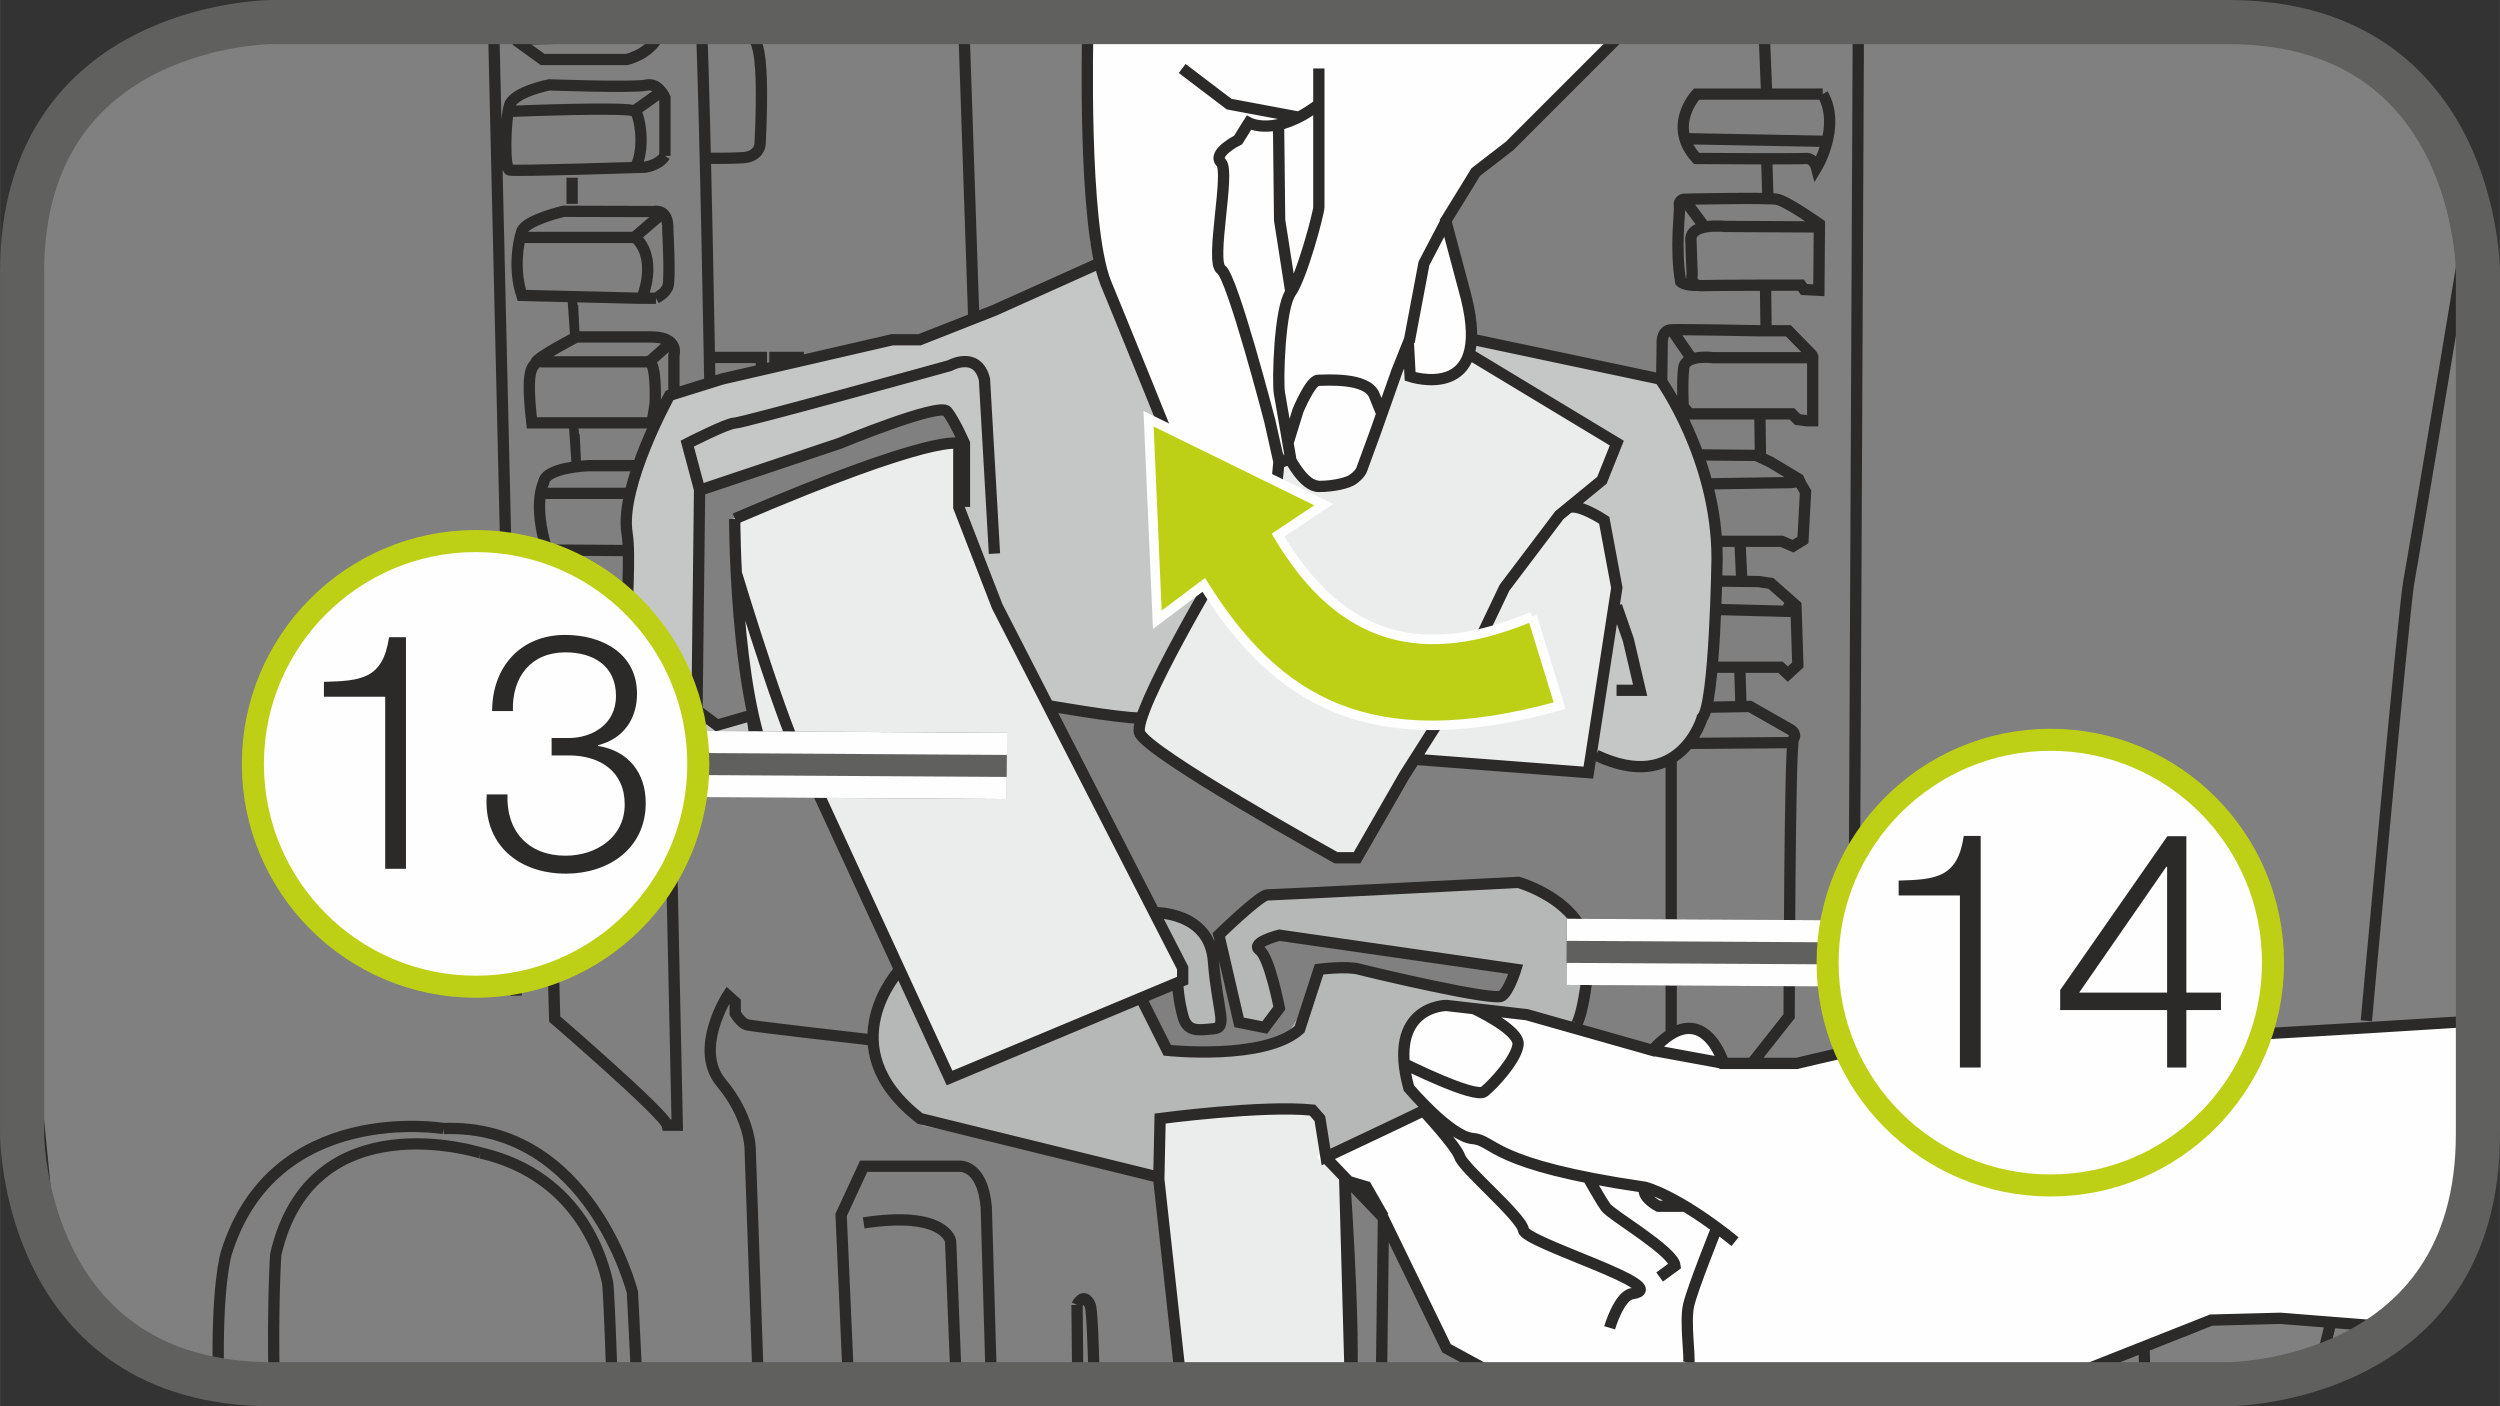
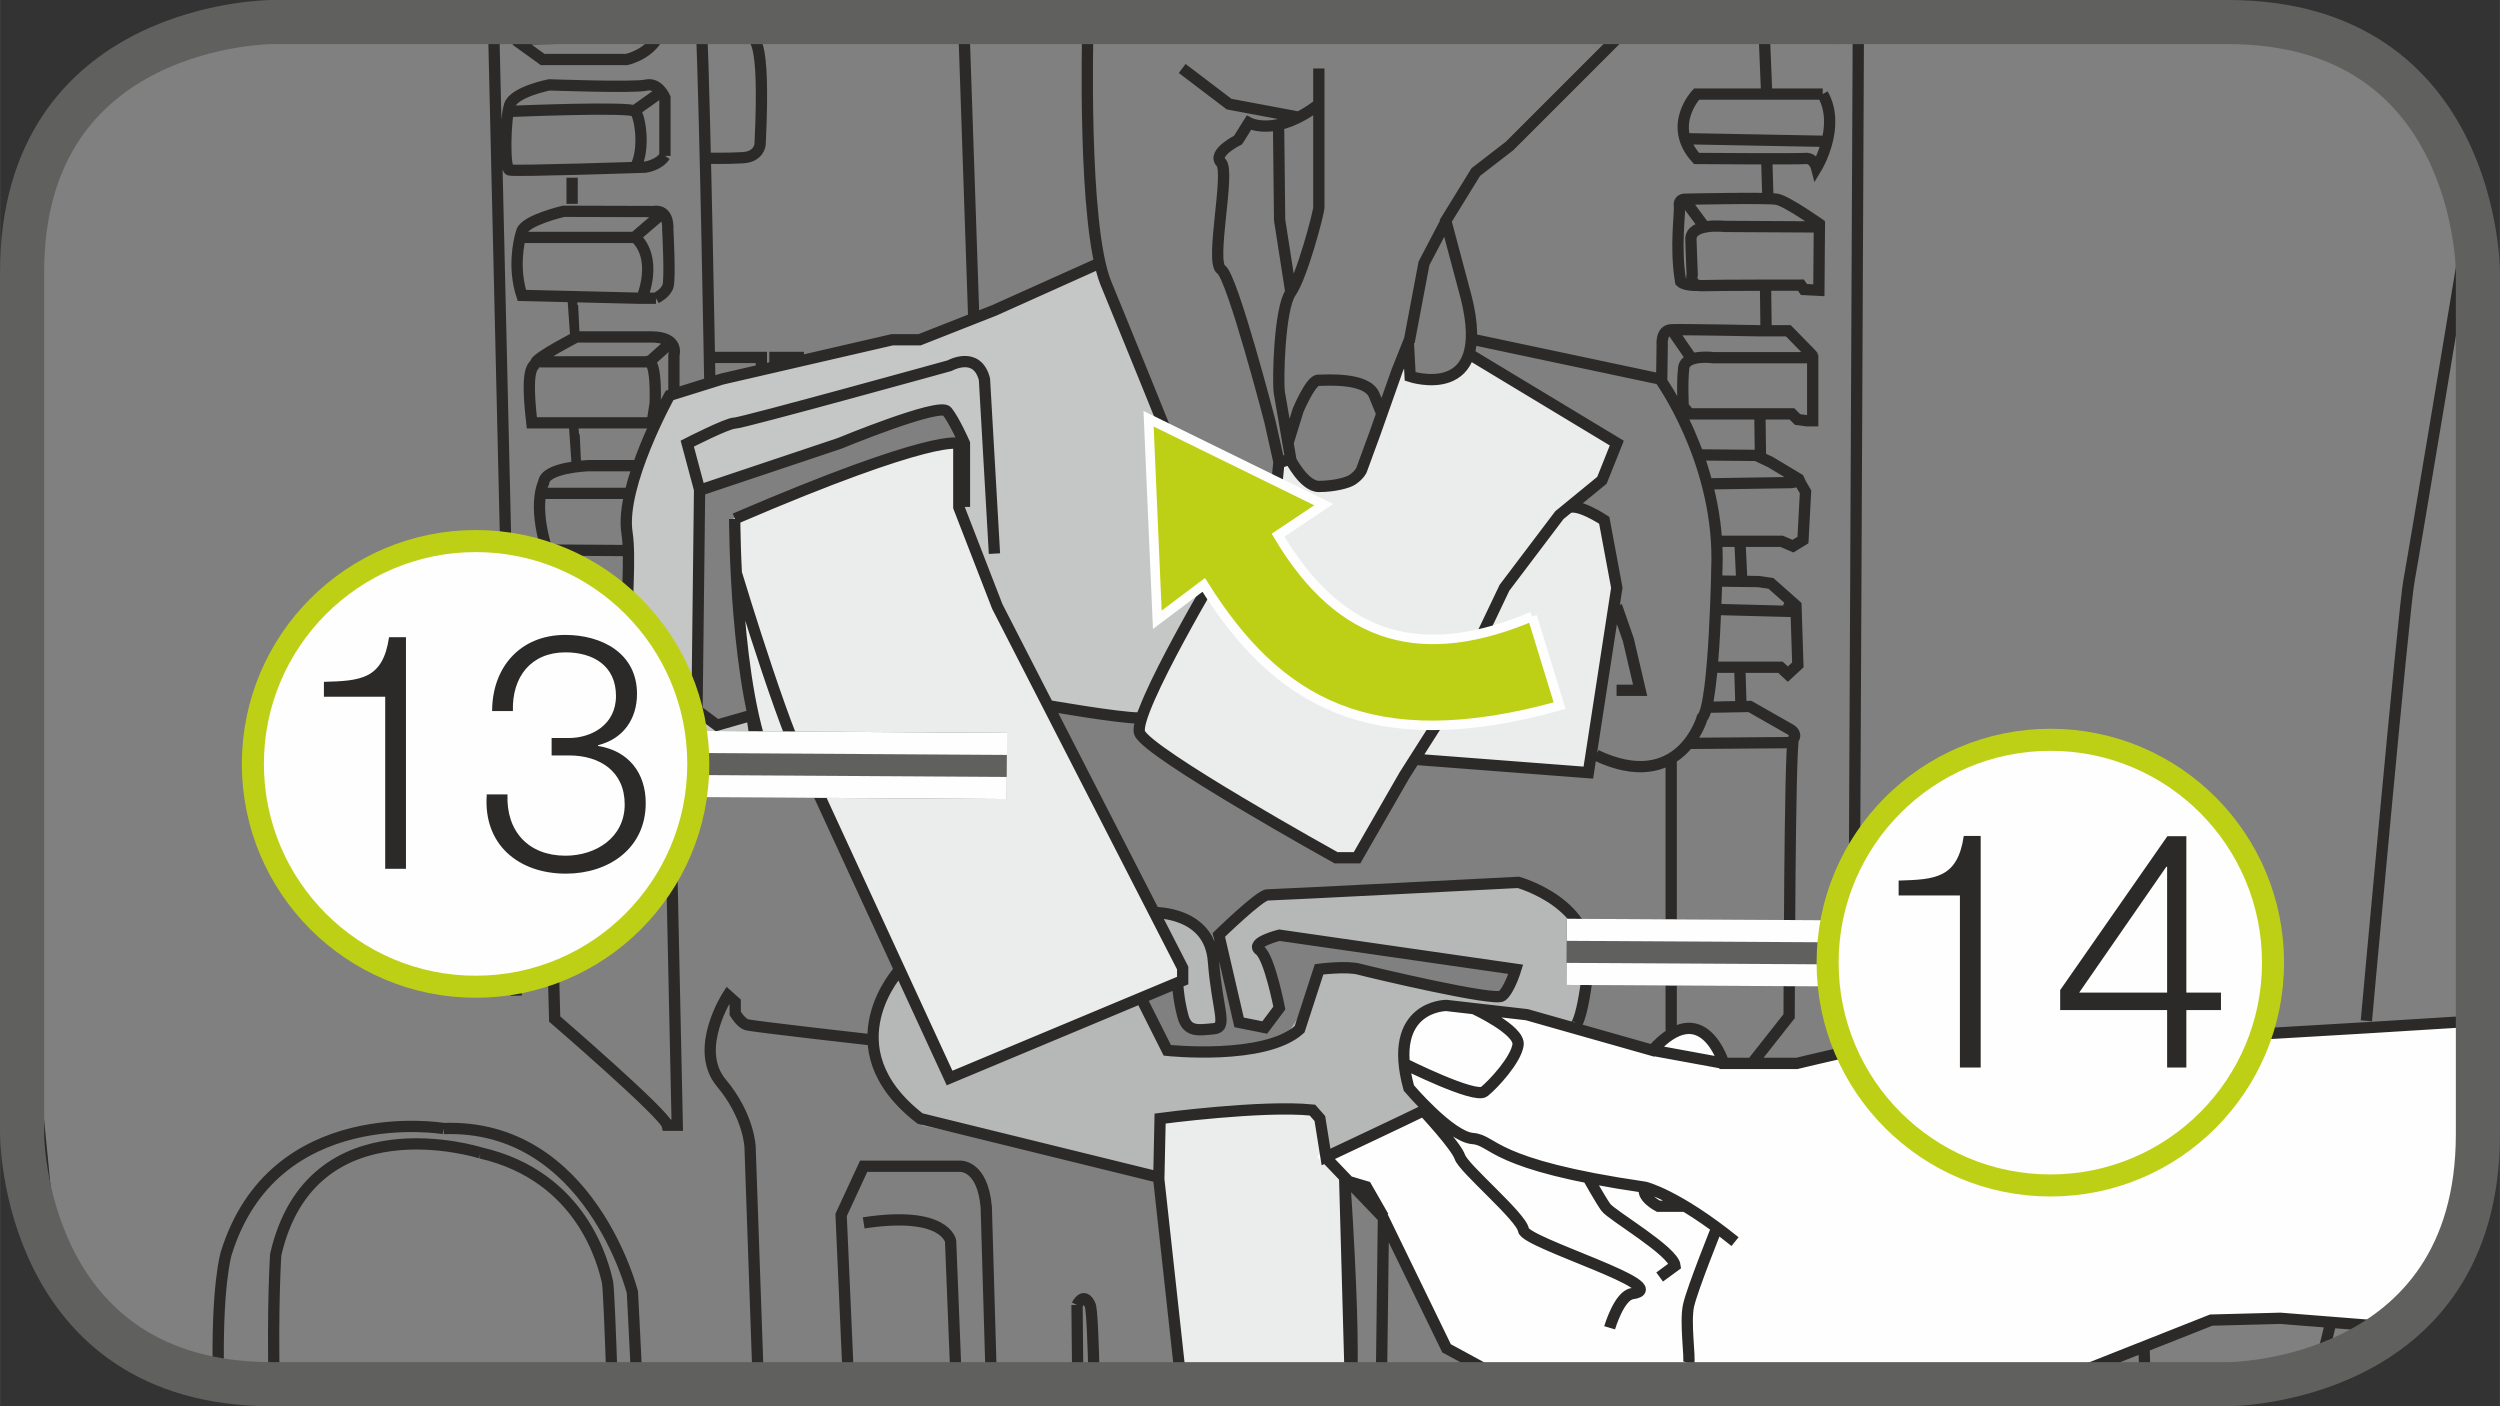
<svg xmlns="http://www.w3.org/2000/svg" xml:space="preserve" width="20mm" height="11.25mm" version="1.1" style="shape-rendering:geometricPrecision; text-rendering:geometricPrecision; image-rendering:optimizeQuality; fill-rule:evenodd; clip-rule:evenodd" viewBox="0 0 97.49 54.84">
  <rect x="0" y="0" width="97.49" height="54.84" fill="#333333" stroke="none" />
  <defs>
    <style type="text/css">
   
    .str0 {stroke:#2B2A29;stroke-width:0.44;stroke-miterlimit:10}
    .str3 {stroke:#60605F;stroke-width:1.72;stroke-miterlimit:4}
    .str6 {stroke:#BED015;stroke-width:0.86;stroke-miterlimit:2.613}
    .str1 {stroke:#FEFEFE;stroke-width:0.37;stroke-miterlimit:4}
    .str2 {stroke:#2B2A29;stroke-width:0.37;stroke-miterlimit:10}
    .str4 {stroke:#60605F;stroke-width:2.58;stroke-linejoin:bevel;stroke-miterlimit:4}
    .str5 {stroke:#FEFEFE;stroke-width:0.86;stroke-linejoin:bevel;stroke-miterlimit:4}
    .fil7 {fill:none}
    .fil5 {fill:none;fill-rule:nonzero}
    .fil6 {fill:#BED015}
    .fil4 {fill:#FEFEFE;fill-rule:nonzero}
    .fil3 {fill:#EBECEC;fill-rule:nonzero}
    .fil2 {fill:#C5C6C6;fill-rule:nonzero}
    .fil1 {fill:#B6B7B7;fill-rule:nonzero}
    .fil0 {fill:gray;fill-rule:nonzero}
    .fil8 {fill:#2B2A29;fill-rule:nonzero}
   
  </style>
  </defs>
  <g id="Слой_x0020_1">
    <path class="fil0" d="M10.61 0.86c0,0 -9.75,0 -9.75,9.75l0 33.62c0,0 0,9.75 9.75,9.75l76.27 0c0,0 7.24,-0 9.24,-6.23l0 -40.2c-0.85,-2.86 -3.14,-6.68 -9.24,-6.68l-76.27 0z" />
    <path class="fil1" d="M48.18 39.72l-0.88 -3.12 1.75 -1.56 10.23 -0.49c0,0 2.44,0.97 2.73,2.63l-0.68 2.92 -2.44 -0.58 -1.66 -0.39 -1.36 0.19c0,0 -0.88,0.39 -0.97,1.17 -0.1,0.78 -0.49,1.37 0.29,2.34 0.78,0.98 -0.1,0.58 -0.1,0.58l-3.46 1.73 -0.44 -1.63 -1.07 -0.19c0,0 -3.8,-0.1 -4.87,0.39l-0.1 2.14 -6.82 -1.46 -2.34 -0.49c0,0 -3.9,-3.12 -0.88,-6.04l1.85 4.29 8.77 -3.8 0.29 -0.49 -1.27 -2.43 1.99 0.77c0,0 0.73,1.82 0.84,3.81 0.04,0.69 -1.46,0.01 -1.46,0.01l-0.39 -1.49 -1.27 0.51 0.88 1.85 2.05 0.19 2.63 -0.49 1.17 -1.75 0.39 -1.17 1.07 0 5.77 1.22 0.61 -1.06 -9.21 -1.33 -0.68 0.39 0.68 2.05 -0.58 1.17 -1.07 -0.39z" />
    <path class="fil2" d="M42.62 10.34l-6.82 2.92 -1.17 0 -8.53 2.09 -1.27 2.58 -0.53 2.19 0.15 2.14c0,0 -0.34,4.09 0,5.02 0.34,0.93 0.29,1.51 1.22,2.44 0.93,0.93 3.75,0.29 3.75,0.29l-0.29 -2.14 -1.12 0.49 -0.83 -0.63 0.05 -8.62 8.77 -2.97 0.78 -0.1 0.73 0.97 0.05 2.53 0.15 1.22 2.05 4.63 1.22 2.29 3.17 0.44 3.39 -6.1 -0.95 -2.33 -2.29 -5.7 -1.36 -3.51 -0.29 -0.15z" />
-     <path class="fil2" d="M57.61 13.36l6.94 1.39c0,0 2.05,3 2.34,6.21 0.29,3.22 -0.44,7.38 -0.88,7.82 -0.44,0.44 -1.44,1.96 -3.73,0.73 -0.37,-0.2 0.71,-6.07 0.71,-6.07l-0.49 -3.07 -1.1 -0.58 0.88 -1.02 0.66 -1.46 -5.63 -3.44 0.13 -0.31 0.17 -0.2z" />
    <path class="fil3" d="M52.39 45.93l-0.83 -0.85 -0.24 -1.51 -0.24 -0.29c0,0 -5.19,0.07 -5.85,0.39l-0.1 2.22 0.89 8.09 6.53 0c0.07,-2.29 0.16,-6.5 -0.16,-8.05z" />
    <path class="fil3" d="M36.73 17.31l-1.15 0.24 -6.99 2.68 0.51 6.87c0,0 0.36,4.24 2.34,3.14l5.48 11.84 9.06 -3.65 0 -0.73 -7.45 -14.54 -1.17 -3.29 0.07 -2.19c0,0 -0.15,-0.61 -0.71,-0.37z" />
    <path class="fil3" d="M47.52 22.02l-2.7 5.04 -0.4 1.21 -0.04 0.47 7.45 4.6 0.91 0.11 2.25 -3.68 0.88 -0.1 5.85 0.49 1.27 -6.72 -0.58 -3.02 -0.97 -0.58 0.88 -0.88 0.49 -1.66 -5.56 -3.41 -0.33 0.74 -0.95 0.29 -0.8 -0.37 -0.33 -0.62 -0.22 0.15 -1.46 4.2c0,0 -1.79,1.65 -2.89,-0.4l-0.37 0.15 -0.15 0.95 -1.1 1.97 -0.73 0.88 -0.4 0.18z" />
    <path class="fil4" d="M96.12 39.85l-4.31 0.26 -2.56 0 -2.96 0.35 -2.93 0.17 -3.55 0.21 -1.83 -0.66c0,0 -2.02,0.07 -3.82,0.38 -1.24,0.21 -2.44,0.71 -2.54,0.68 -0.24,-0.07 -3.36,0.26 -3.36,0.26l-1.19 -0.26c0,0 -1,-2.08 -2.68,-0.25l-5.26 -1.43 -2.41 -0.28c0,0 -2.27,-0.55 -1.83,2.37 0,0 -0.29,0.72 0.73,1.59l-2.48 1.26c0,0 -1.98,0.45 -1.75,0.66 0.23,0.21 2.48,2.34 2.48,2.34l2.49 5.12 2.59 1.37 21.2 0 4.27 -1.77 1.76 -0.69 2.41 -0.07 4.17 0.3 0.49 0.09c1.2,-0.92 2.27,-2.22 2.87,-4.09l0 -7.9z" />
-     <polygon class="fil4" points="63.25,0.86 61.84,2.69 58.38,6.05 57.53,6.71 56.36,8.61 56.81,10.29 57.41,13.02 57.03,14.38 56.12,14.79 55.39,14.81 54.9,14.19 54.57,14.19 53.07,18.33 52.14,18.98 50.71,18.52 50.06,17.7 49.7,17.33 49.79,18.77 47.89,21.84 47.06,20.99 43.42,11.79 42.53,9.46 42.4,1.52 42.29,0.86 " />
    <path class="fil5 str0" d="M53.88 16.12l-0.29 -0.71c-0.29,-0.71 -1.9,-0.58 -2.19,-0.58 -0.29,0 -0.78,1.17 -0.78,1.17l-0.41 1.33m-7.89 -16.47c0.03,0.1 0.06,0.2 0.1,0.3 0,0 -0.21,7.6 0.7,9.87 0,0 1.06,2.58 1.64,4.02 0.15,0.37 1.8,4.46 1.8,4.46 0,0 0.68,2.63 1.34,2.34 0.66,-0.29 1.9,-3.07 1.9,-3.07l0.07 -0.73 0.44 -0.15c0,0 0.54,1.07 1.12,1.07 0.58,0 1.14,-0.14 1.32,-0.27 0.27,-0.19 0.34,-0.36 0.34,-0.36l0.51 -1.39 0.88 -2.49 0.44 -1.1 0.07 1.32c0,0 3.22,1.07 2.19,-3.07l-0.8 -3 1.17 -1.9 1.32 -1.02 4.09 -4.09c0,0 0.17,-0.31 0.38,-0.74m-13.46 17.18l-0.36 -1.61c0,0 -1.46,-5.63 -1.9,-5.92 -0.44,-0.29 0.36,-3.8 0,-4.17 -0.37,-0.37 0.66,-0.88 0.66,-0.88l0.41 -0.66m1.64 13.08c0,0 -0.36,-2.12 -0.44,-2.56 -0.07,-0.44 0,-3.29 0.44,-3.91 0.44,-0.62 1.1,-3.11 1.1,-3.33l0 -3.29 0 -2.12m-3.14 2.78l0.41 -0.66c0,0 1.05,0.58 2.74,-0.73m3.51 9.28l0.58 -3.07 0.88 -1.68m-5.76 -4.02l-2.72 -0.51 -1.83 -1.39m3.76 2.28l0.04 3.63 0.44 2.82m17.32 37.02c-2.27,-1.83 -3.51,-2.12 -3.51,-2.12 -6.07,-0.88 -5.85,-1.83 -6.72,-1.9 -0.88,-0.07 -2.49,-1.97 -2.49,-1.97 -0.88,-3.22 1.46,-3.22 1.46,-3.22l3.14 0.36 4.9 1.39c1.97,-2.19 2.78,0.51 2.78,0.51l2.85 0c0,0 4.24,-1.02 5.12,-1.1 0.88,-0.07 2.85,-0.22 2.85,-0.22l1.83 0.66 12.42 -0.73 3.87 -0.24m-44.48 5.28l2.24 2.34 2.49 5.12 2.52 1.37m21.06 0l6.24 -2.47 2.7 -0.07 4.42 0.35m-31.43 -5.85c0,0 0.48,0.86 0.7,1.17 0.22,0.31 2.63,1.7 2.7,2.28l-0.6 0.44m-0.56 -3.51c-0.22,0.37 0.51,0.75 0.51,0.75l1.06 0m-2.96 4.74c0,0 0.37,-1.26 0.88,-1.33 1.72,-0.25 -4.16,-1.97 -4.24,-2.48 -0.07,-0.51 -2.34,-2.41 -2.48,-2.85 -0.15,-0.44 -1.43,-1.81 -1.43,-1.81m11.46 4.55c0,0 -0.96,2.38 -1.11,3.04 -0.15,0.66 0.07,2.05 0,2.26m-11.07 -11.67c0,0 2.74,1.37 3.1,1.08 0.36,-0.29 1.24,-1.24 1.32,-1.83 0.07,-0.58 -1.73,-1.41 -1.73,-1.41m9.77 2.14l-2.78 -0.51m-16.72 -19.15c0,0 -3.59,5.99 -3.3,6.77 0.29,0.78 7.66,4.87 7.66,4.87l0.82 0 1.85 -3.22 1.66 -2.61 2.24 -4.7 2.14 -2.83 1.66 -1.36 0.58 -1.45 -5.75 -3.47m-2.14 15.8l6.78 0.52 1.11 -7.21 -0.49 -2.63c0,0 -1.1,-0.73 -1.43,-0.46m1.91 7.09l0.92 0 -0.46 -1.97 -0.46 -1.32m-5.53 -10.38l7.22 1.53c0,0 2.24,3.08 2.23,7.02 0,0 -0.08,5.7 -0.58,6.19 0,0 -0.86,3.02 -4.14,1.46m-19.34 -19.2l-4.12 1.85 -2.92 1.15 -1.07 0 -6.63 1.53 -2.05 0.64c0,0 -1.95,3.51 -1.66,5.36 0.29,1.85 -0.68,7.31 0.97,8.38 0,0 0.29,1.67 4.19,0.74l-0.29 -2.01 -1.36 0.39 -0.78 -0.58 0.1 -8.58 5.46 -1.83c0,0 3.9,-1.61 4.19,-1.25 0.29,0.36 0.68,1.25 0.68,1.25l0 2.48m3.22 7.74c0,0 2.79,0.49 3.59,0.49m-17.13 -8.87l-0.49 -1.83c0,0 1.56,-0.8 1.85,-0.8 0.29,0 8.38,-2.24 8.38,-2.24 0,0 1.07,-0.6 1.36,0.53l0.39 6.8m-10.13 -1.35c0,0 0,6.72 1.36,9.68 0,0 0.49,0.72 1.56,0.28l5.46 11.84 9.09 -3.8 0 -0.49 -7.23 -14.1 -1.5 -3.87 0 -2.48c0,0 -0.84,-0.46 -8.73,2.93m0.07 2.17c0,0 2.22,7.35 2.86,7.79m3.51 7.61c0,0 -2.83,3.03 0.78,5.82l9.31 2.29 0.05 -2.29c0,0 3.99,-0.53 5.94,-0.33l0.29 0.33 0.24 1.5c0,0 3.27,-1.54 3.81,-1.81m-10.98 -4.3l0.98 1.95c0,0 3.8,0.41 5.16,-0.82l0.76 -2.34c0,0 1.09,-0.14 1.58,0 0.49,0.13 5.26,1.26 5.55,1.04 0.29,-0.22 0.54,-1.04 0.54,-1.04l-9.22 -1.33c0,0 -1.16,0.29 -0.77,0.58 0.39,0.29 0.77,2.26 0.77,2.26l-0.57 0.76 -1 -0.2 -0.79 -3.41c0,0 1.6,-1.56 1.89,-1.56 0.29,0 9.79,-0.49 9.79,-0.49 0,0 3.01,0.83 2.73,3.3 -0.27,2.47 -0.59,2.35 -0.59,2.35m-16.32 -4.47c0,0 2.15,-0.05 2.29,1.9 0.15,1.95 0.58,2.58 0,2.63 -0.58,0.05 -1.02,0.15 -1.19,-0.49 -0.17,-0.63 -0.2,-1.19 -0.2,-1.19m-0.75 7.47l0.88 8.03m6.65 0c0.05,-1.28 0.01,-3.62 -0.27,-7.91m-18.39 -5.47c0,0 -4.72,-0.53 -4.94,-0.6 -0.22,-0.07 -0.44,-0.44 -0.44,-0.44l0 -0.44 -0.29 -0.26c0,0 -1.35,2.08 -0.26,3.4 1.1,1.31 1.13,2.52 1.13,2.52l0.32 9.19m4.11 -6.24c3.19,-0.49 3.39,0.71 3.39,0.71l0.22 5.54m-4.2 0l-0.29 -6.56 0.88 -1.9 3.72 0c0,0 0.91,-0.1 1.06,1.59l0.2 6.87m3.34 -3.05c0,0 0.26,-0.55 0.51,0 0.07,0.14 0.12,1.34 0.16,3.05m-0.64 0c-0.02,-1.81 -0.03,-3.05 -0.03,-3.05m11.95 -3.44l-0.67 -1.17 -0.84 -0.25 0.22 7.91m1.21 0l0.08 -6.49m4.32 6.49l0.01 -0.37m-33.51 -44.34l0.99 -0.85m-0.34 5.64l0.67 -0.6m-1.33 -9.11l0.9 -0.64m-6.43 -2.85l0.02 0.27 0.88 37.74m5.98 -8.93l0.3 13.98 -0.39 0c-0.1,-0.44 -4.39,-4.14 -4.39,-4.14l-0.29 -10.91 1.95 -1.07 1.35 0m-0.21 -4.68l-1.24 0 -0.29 0c0,0 -1.41,0.44 -1.56,0.88 -0.15,0.44 -0.49,1.03 -0.15,2.34l3.18 -0.01m0.39 -8.13l-1.81 0c0,0 -1.7,0.06 -1.75,0.66 0,0 -0.44,0.82 0.13,2.63l3.03 0.02m1.92 -6.16l0 -1.46c0,0 0.22,-0.71 -0.88,-0.71l-2.92 0c0,0 -1.53,0.79 -1.59,1 -0.06,0.21 -0.42,0.03 -0.15,2.35l4.51 0 0.17 0m0.16 -4.86c0.14,-0.08 0.35,-0.2 0.46,-0.44 0.11,-0.24 0,-2.26 0,-2.26 0,0 0.07,-0.79 -0.57,-0.68l-3.49 -0.01c0,0 -1.48,0.34 -1.63,0.78 -0.15,0.44 -0.33,1.5 0,2.5l4.55 0.11 0.68 0m0.35 -5.55l0 -2.27c0,0 -0.25,-0.6 -0.73,-0.49 -0.47,0.11 -3.78,-0.01 -3.78,-0.01 0,0 -1.39,0.27 -1.55,0.8 -0.17,0.53 -0.22,2.47 0,2.52 0.22,0.06 5.28,-0.11 5.28,-0.11 0,0 0.53,-0.06 0.78,-0.44m-5.94 -4.55l4.59 -0.09c0,0 0.37,-0.13 0.38,-0.46 0,-0.02 0,-0.07 -0,-0.13m-3.61 28.14l3.41 0 0.45 0m-3.97 -4.73l3.22 0m-3.26 -5.02l3.26 0m-3.4 -5.13l4.16 0c0,0 0.38,-0.33 0.33,1.62l-0.12 0.76m-5.04 -7.23l4.38 0c0,0 0.9,0.65 0.26,2.38m-5.03 -7.3c0,0 4.58,-0.19 4.77,0 0.19,0.19 0.4,1.51 0,2.19m-4.65 -4.96l1.04 0.75 3.28 0c0,0 1.03,-0.22 1.32,-1.12l0 -0.35m12.21 11.48l-0.39 -11.48m-10.23 0c0.16,4.01 0.33,14.06 0.33,14.06m-0.47 -13.76c0,0 1.85,0.04 1.99,0.22 0.15,0.18 0.66,-0.22 0.44,4.27 0,0 -0.04,0.47 -0.66,0.51 -0.62,0.04 -1.46,0.02 -1.46,0.02m0.14 7.77l2.03 0 0 0.44m0.53 0l0 -0.44 1.13 0m40.42 -12.41l-0.78 -0.38 -2.39 0 -2.44 -0.03c0,0 -0.05,-0.1 -0.11,-0.26m6.29 0c-0.03,0.14 -0.08,0.24 -0.14,0.3l-0.44 0.38m-0.68 2.13l-4.92 0c0,0 -1.17,1.23 0,2.51 0,0 3.9,0.03 4.24,0 0.34,-0.03 0.44,0.36 0.44,0.36 0,0 0.97,-1.6 0.24,-2.87m-0.22 5.18l-3.6 -0.02c0,0 -1.34,-0.15 -1.32,0.51 0.02,0.66 0.05,1.36 0.05,1.36 0,0 -0.12,0.46 0.39,0.44 0.51,-0.02 3.85,-0.02 3.85,-0.02l0.12 0.17 0.58 0.03 0.02 -2.46 -0.1 0m-0.24 5.09l-3.78 0c0,0 -1.1,-0.15 -1.17,0.39 -0.07,0.54 -0.02,1.51 -0.02,1.51l0.24 0.29 4 0 0.22 0.22 0.37 0.05 0.22 0 0 -2.43 -0.08 -0.03m-4.03 4.92l3.27 -0.05 0.32 -0.05 0.24 0.41 -0.1 1.88 -0.39 0.24 -0.44 -0.19 -2.49 0m0.04 2.66l2.65 0.07 0.07 -0.17 0.29 0.07 0.07 2.19 -0.39 0.36 -0.29 -0.27 -2.56 0m-0.25 1.56l1.62 -0.03 1.58 0.9c0,0 0.27,0.15 0.12,0.36 -0.15,0.22 -0.17,10.82 -0.17,10.82l-1.46 1.85m-3.14 -11.84l0 10.55m0.76 -11.2l3.97 -0.03m1.14 -20.16c0,0 -1.35,-0.96 -1.75,-1.03 -0.4,-0.07 -3.62,0 -3.62,0 0,0 -0.22,0.02 -0.18,0.26 0.04,0.24 -0.18,1.59 0.05,2.96 0,0 0.15,0.16 0.73,0.14m-1.47 3.74l0.02 -1.41c0,0 -0.06,-0.58 0.35,-0.6 0.4,-0.02 3.49,0.04 3.49,0.04l0.68 0 0.4 0 0.89 0.91 0.09 0.11m-4.46 3.82l2.23 0.02 0.55 0.26 1.1 0.66 0.11 0.24m-3.26 3.74l1.58 0.02 0.49 0.07 0.97 0.86 0 0.09m-1.13 -17.37l0.04 1.33m-0.09 3.54l0.02 1.63m-0.24 3.36l0.02 1.52 0.02 0.16m-0.82 3.2l0.07 1.5m-0.07 3.58l0.04 1.33m1 -23.92l-0.1 -2.44m-3.02 4.29l5.36 0.1m-4.68 3.31l-0.77 -1.04m0.29 6.21l-0.78 -1.13m7.28 -12.01l-0.17 37.11m-71.39 -0.28l0.84 8.56c0,0 0.17,1.13 0.47,3.03m88.25 4.04l0.42 -1.72m1.39 -11.78c0,0 1.46,-16.08 1.66,-17.15 0.2,-1.07 2.14,-12.76 2.14,-12.76l0.1 -0.67m-77.44 35.73c0,0 -6.6,-2.1 -7.99,3.97 0,0 -0.13,1.98 -0.06,5.05m13.18 0c-0.07,-2.12 -0.14,-3.77 -0.18,-3.98 -0.15,-0.66 -0.95,-4.12 -4.95,-5.04m-1.44 -0.95c0,0 -6.63,-1.12 -8.48,4.87 0,0 -0.39,1.25 -0.3,4.92m16.32 0.18c-0.1,-2.1 -0.18,-3.59 -0.18,-3.59 0,0 -1.66,-6.58 -7.36,-6.38m64.13 9.97c0,-0.17 -0,-0.31 -0.01,-0.42m2.22 0.42c-0,-0.48 -0.01,-0.96 -0.03,-1.44" />
    <path class="fil6" d="M59.75 24.04c-4.18,1.76 -7.42,1.04 -9.91,-3.17l1.78 -1.19 -6.83 -3.35 0.34 7.84 1.81 -1.36c2.85,4.54 6.48,6.76 13.88,4.71l-1.07 -3.48z" />
    <path class="fil7 str1" d="M59.75 24.04c-4.18,1.76 -7.42,1.04 -9.91,-3.17l1.78 -1.19 -6.83 -3.35 0.34 7.84 1.81 -1.36c2.85,4.54 6.48,6.76 13.88,4.71l-1.07 -3.48" />
    <line class="fil7 str0" x1="22.31" y1="6.93" x2="22.31" y2="7.95" />
    <path class="fil7 str2" d="M22.36 11.9l0.06 1.26 -0.11 -1.58m0.11 5.36l0.06 1.26 -0.11 -1.58m0.11 5.33l0.06 1.26 -0.11 -1.58m0.11 5.1l0.05 1.26 -0.11 -1.58" />
    <path class="fil7 str3" d="M10.61 0.86c0,0 -9.75,0 -9.75,9.75l0 33.62c0,0 0,9.75 9.75,9.75l76.27 0c0,0 9.75,0 9.75,-9.75l0 -33.62c0,0 0,-9.75 -9.75,-9.75l-76.27 0z" />
    <line class="fil5 str4" x1="39.26" y1="29.87" x2="14.9" y2="29.72" />
    <line class="fil5 str5" x1="39.26" y1="30.73" x2="14.89" y2="30.58" />
    <line class="fil5 str5" x1="39.27" y1="29.01" x2="14.9" y2="28.86" />
    <path class="fil4" d="M27.23 29.79c0,4.8 -3.88,8.69 -8.68,8.69 -4.8,0 -8.69,-3.89 -8.69,-8.69 0,-4.79 3.89,-8.69 8.69,-8.69 4.8,0 8.68,3.89 8.68,8.69z" />
    <path class="fil5 str6" d="M27.23 29.79c0,4.8 -3.88,8.69 -8.68,8.69 -4.8,0 -8.69,-3.89 -8.69,-8.69 0,-4.79 3.89,-8.69 8.69,-8.69 4.8,0 8.68,3.89 8.68,8.69z" />
    <path class="fil8" d="M15.02 33.88l0.81 0 0 -9.03 -0.66 0c-0.24,1.65 -1.12,1.7 -2.54,1.74l0 0.58 2.39 0 0 6.7zm3.96 -2.88c-0.14,1.93 1.23,3.07 3.09,3.07 1.66,0 3.11,-0.98 3.11,-2.75 0,-1.18 -0.67,-2.04 -1.86,-2.23l0 -0.03c0.98,-0.24 1.52,-1.02 1.52,-2 0,-1.6 -1.39,-2.3 -2.8,-2.3 -1.75,0 -2.85,1.26 -2.85,2.97l0.81 0c-0.04,-1.34 0.71,-2.29 2.05,-2.29 1.08,0 1.97,0.52 1.97,1.7 0,1.15 -0.99,1.64 -1.83,1.64l-0.68 0 0 0.68 0.68 0c1.2,0 2.17,0.62 2.17,1.91 0,1.29 -1.12,2 -2.31,2 -1.44,0 -2.32,-0.95 -2.26,-2.39l-0.82 0z" />
    <line class="fil5 str4" x1="85.46" y1="37.26" x2="61.09" y2="37.12" />
    <line class="fil5 str5" x1="85.45" y1="38.12" x2="61.09" y2="37.98" />
    <line class="fil5 str5" x1="85.47" y1="36.4" x2="61.1" y2="36.26" />
    <path class="fil4" d="M88.64 37.54c0,4.8 -3.88,8.69 -8.68,8.69 -4.8,0 -8.69,-3.89 -8.69,-8.69 0,-4.79 3.89,-8.69 8.69,-8.69 4.8,0 8.68,3.89 8.68,8.69z" />
    <path class="fil5 str6" d="M88.64 37.54c0,4.8 -3.88,8.69 -8.68,8.69 -4.8,0 -8.69,-3.89 -8.69,-8.69 0,-4.79 3.89,-8.69 8.69,-8.69 4.8,0 8.68,3.89 8.68,8.69z" />
    <path class="fil8" d="M76.43 41.63l0.81 0 0 -9.03 -0.66 0c-0.24,1.65 -1.12,1.7 -2.54,1.74l0 0.58 2.39 0 0 6.7zm3.92 -2.24l4.16 0 0 2.24 0.75 0 0 -2.24 1.35 0 0 -0.68 -1.35 0 0 -6.1 -0.74 0 -4.18 6 0 0.79zm0.73 -0.68l3.4 -4.91 0.03 0 0 4.91 -3.43 0z" />
  </g>
</svg>